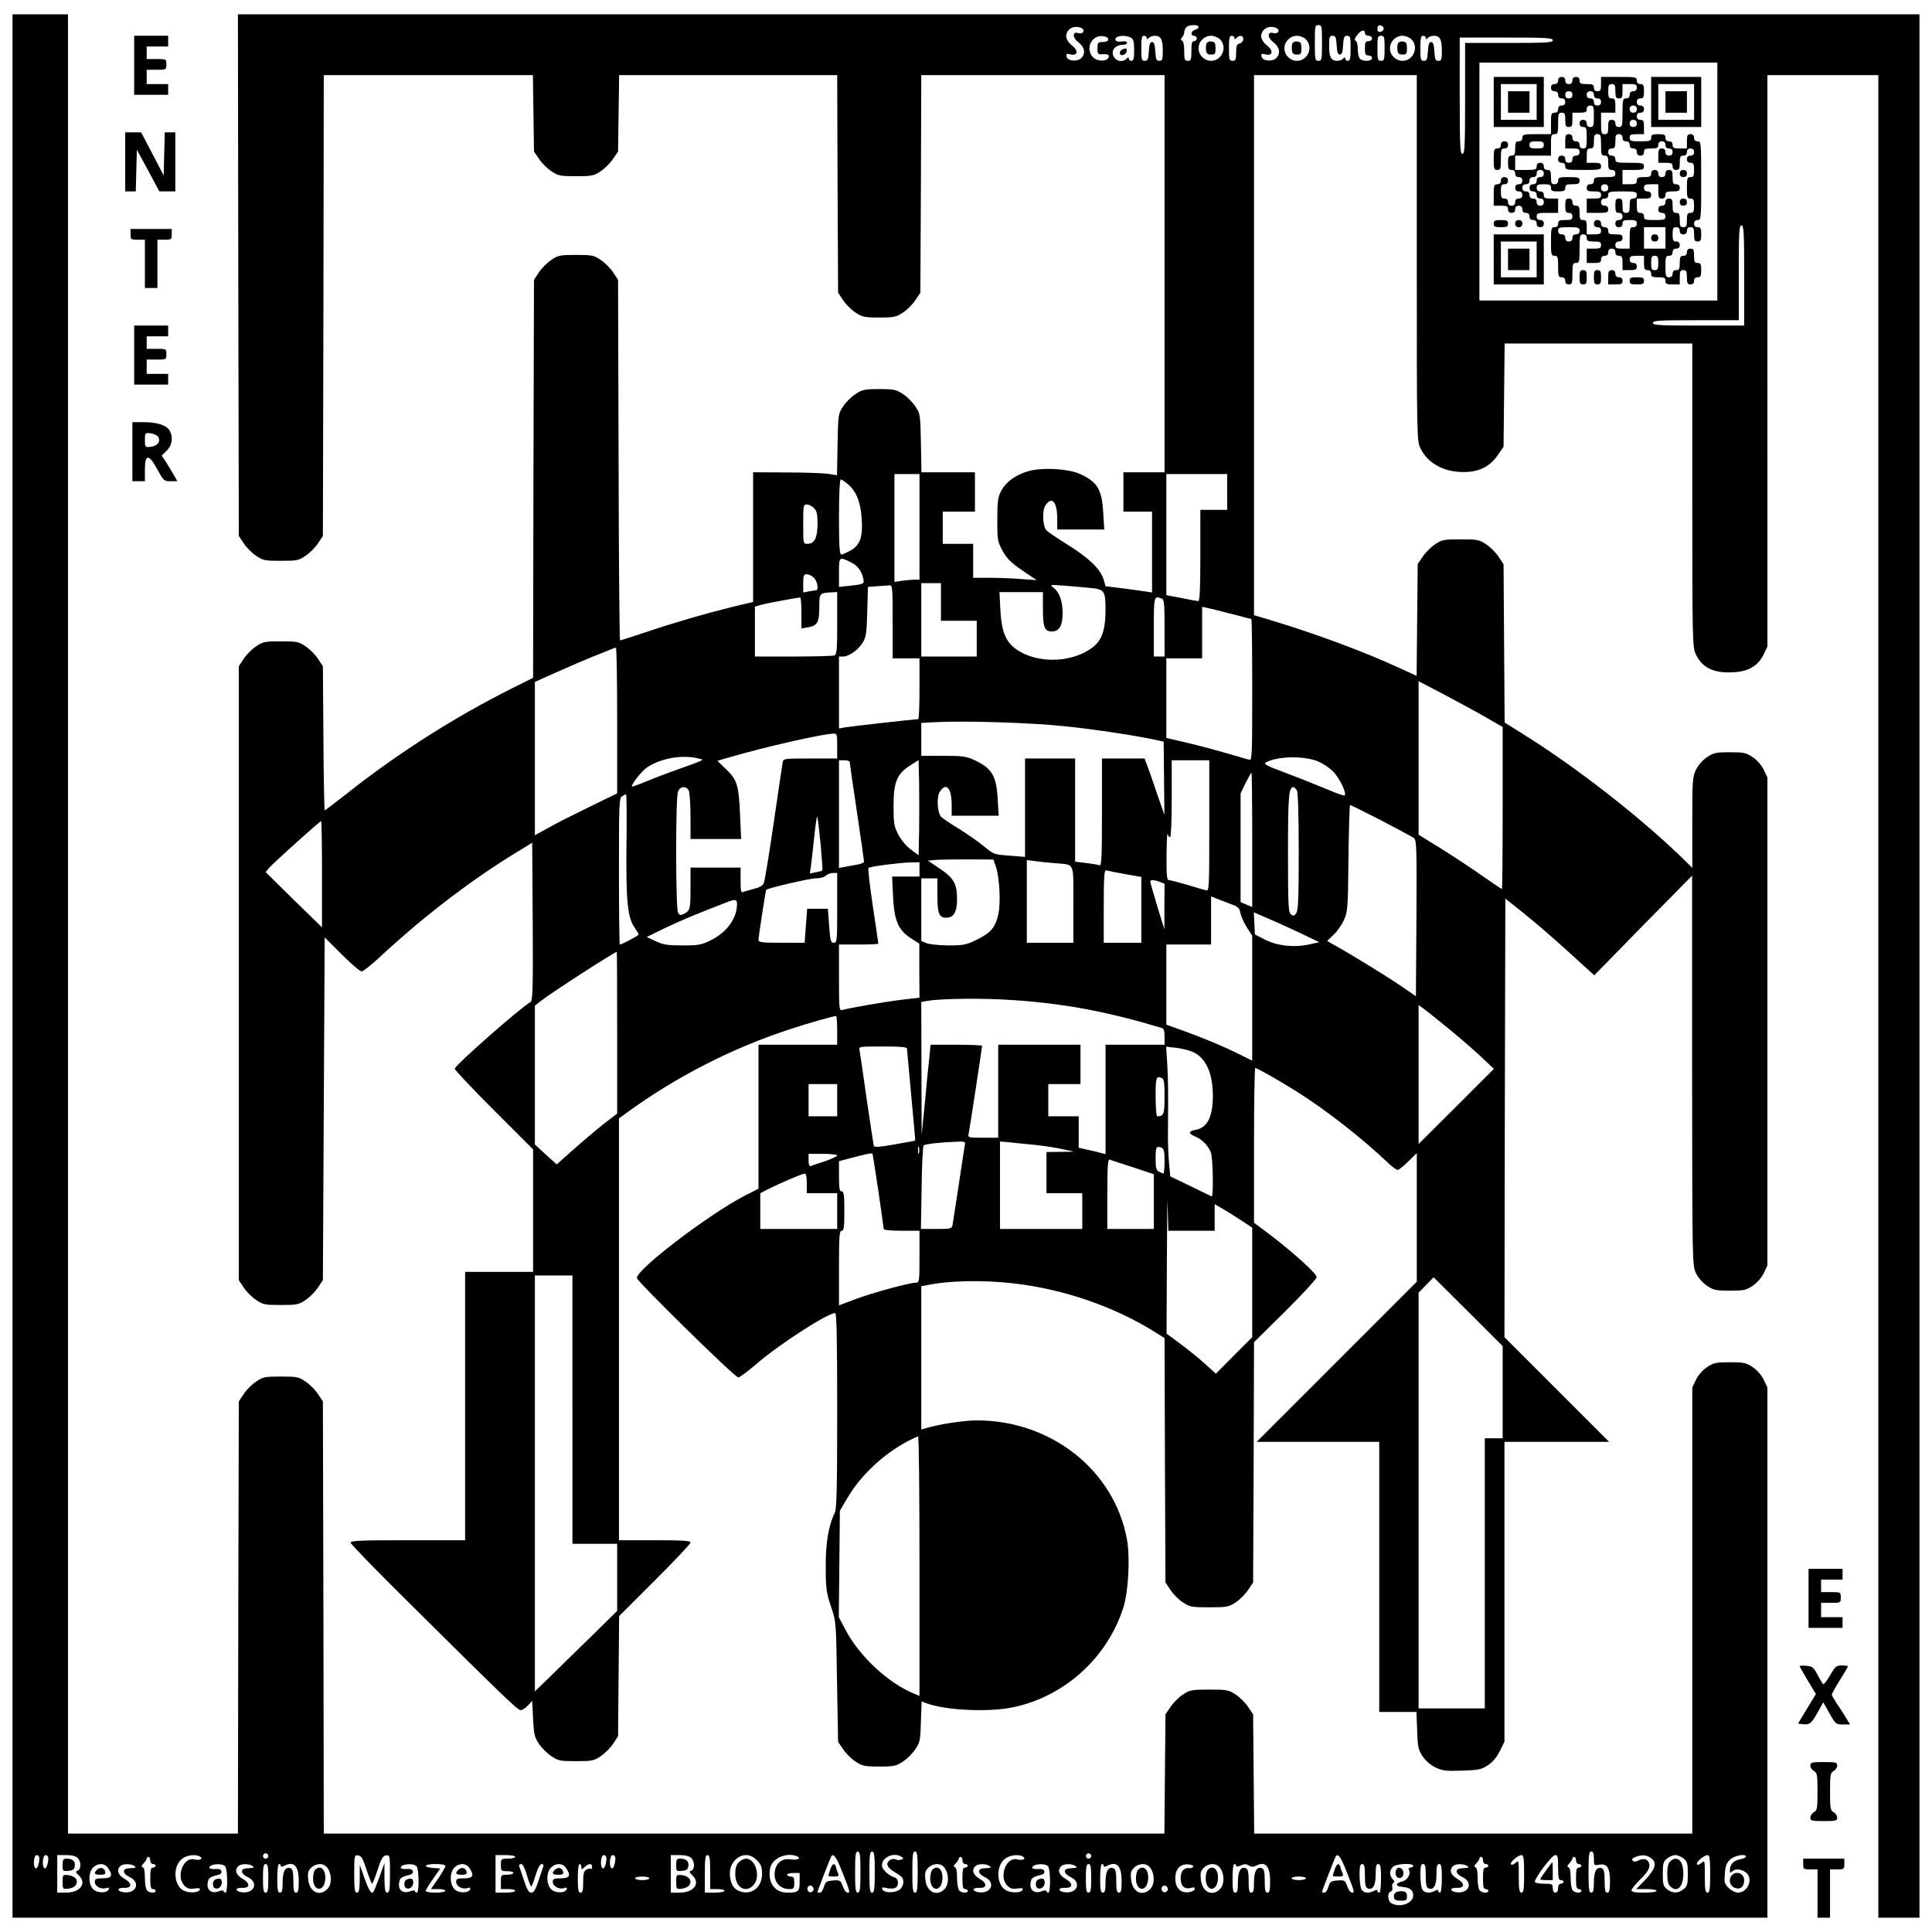
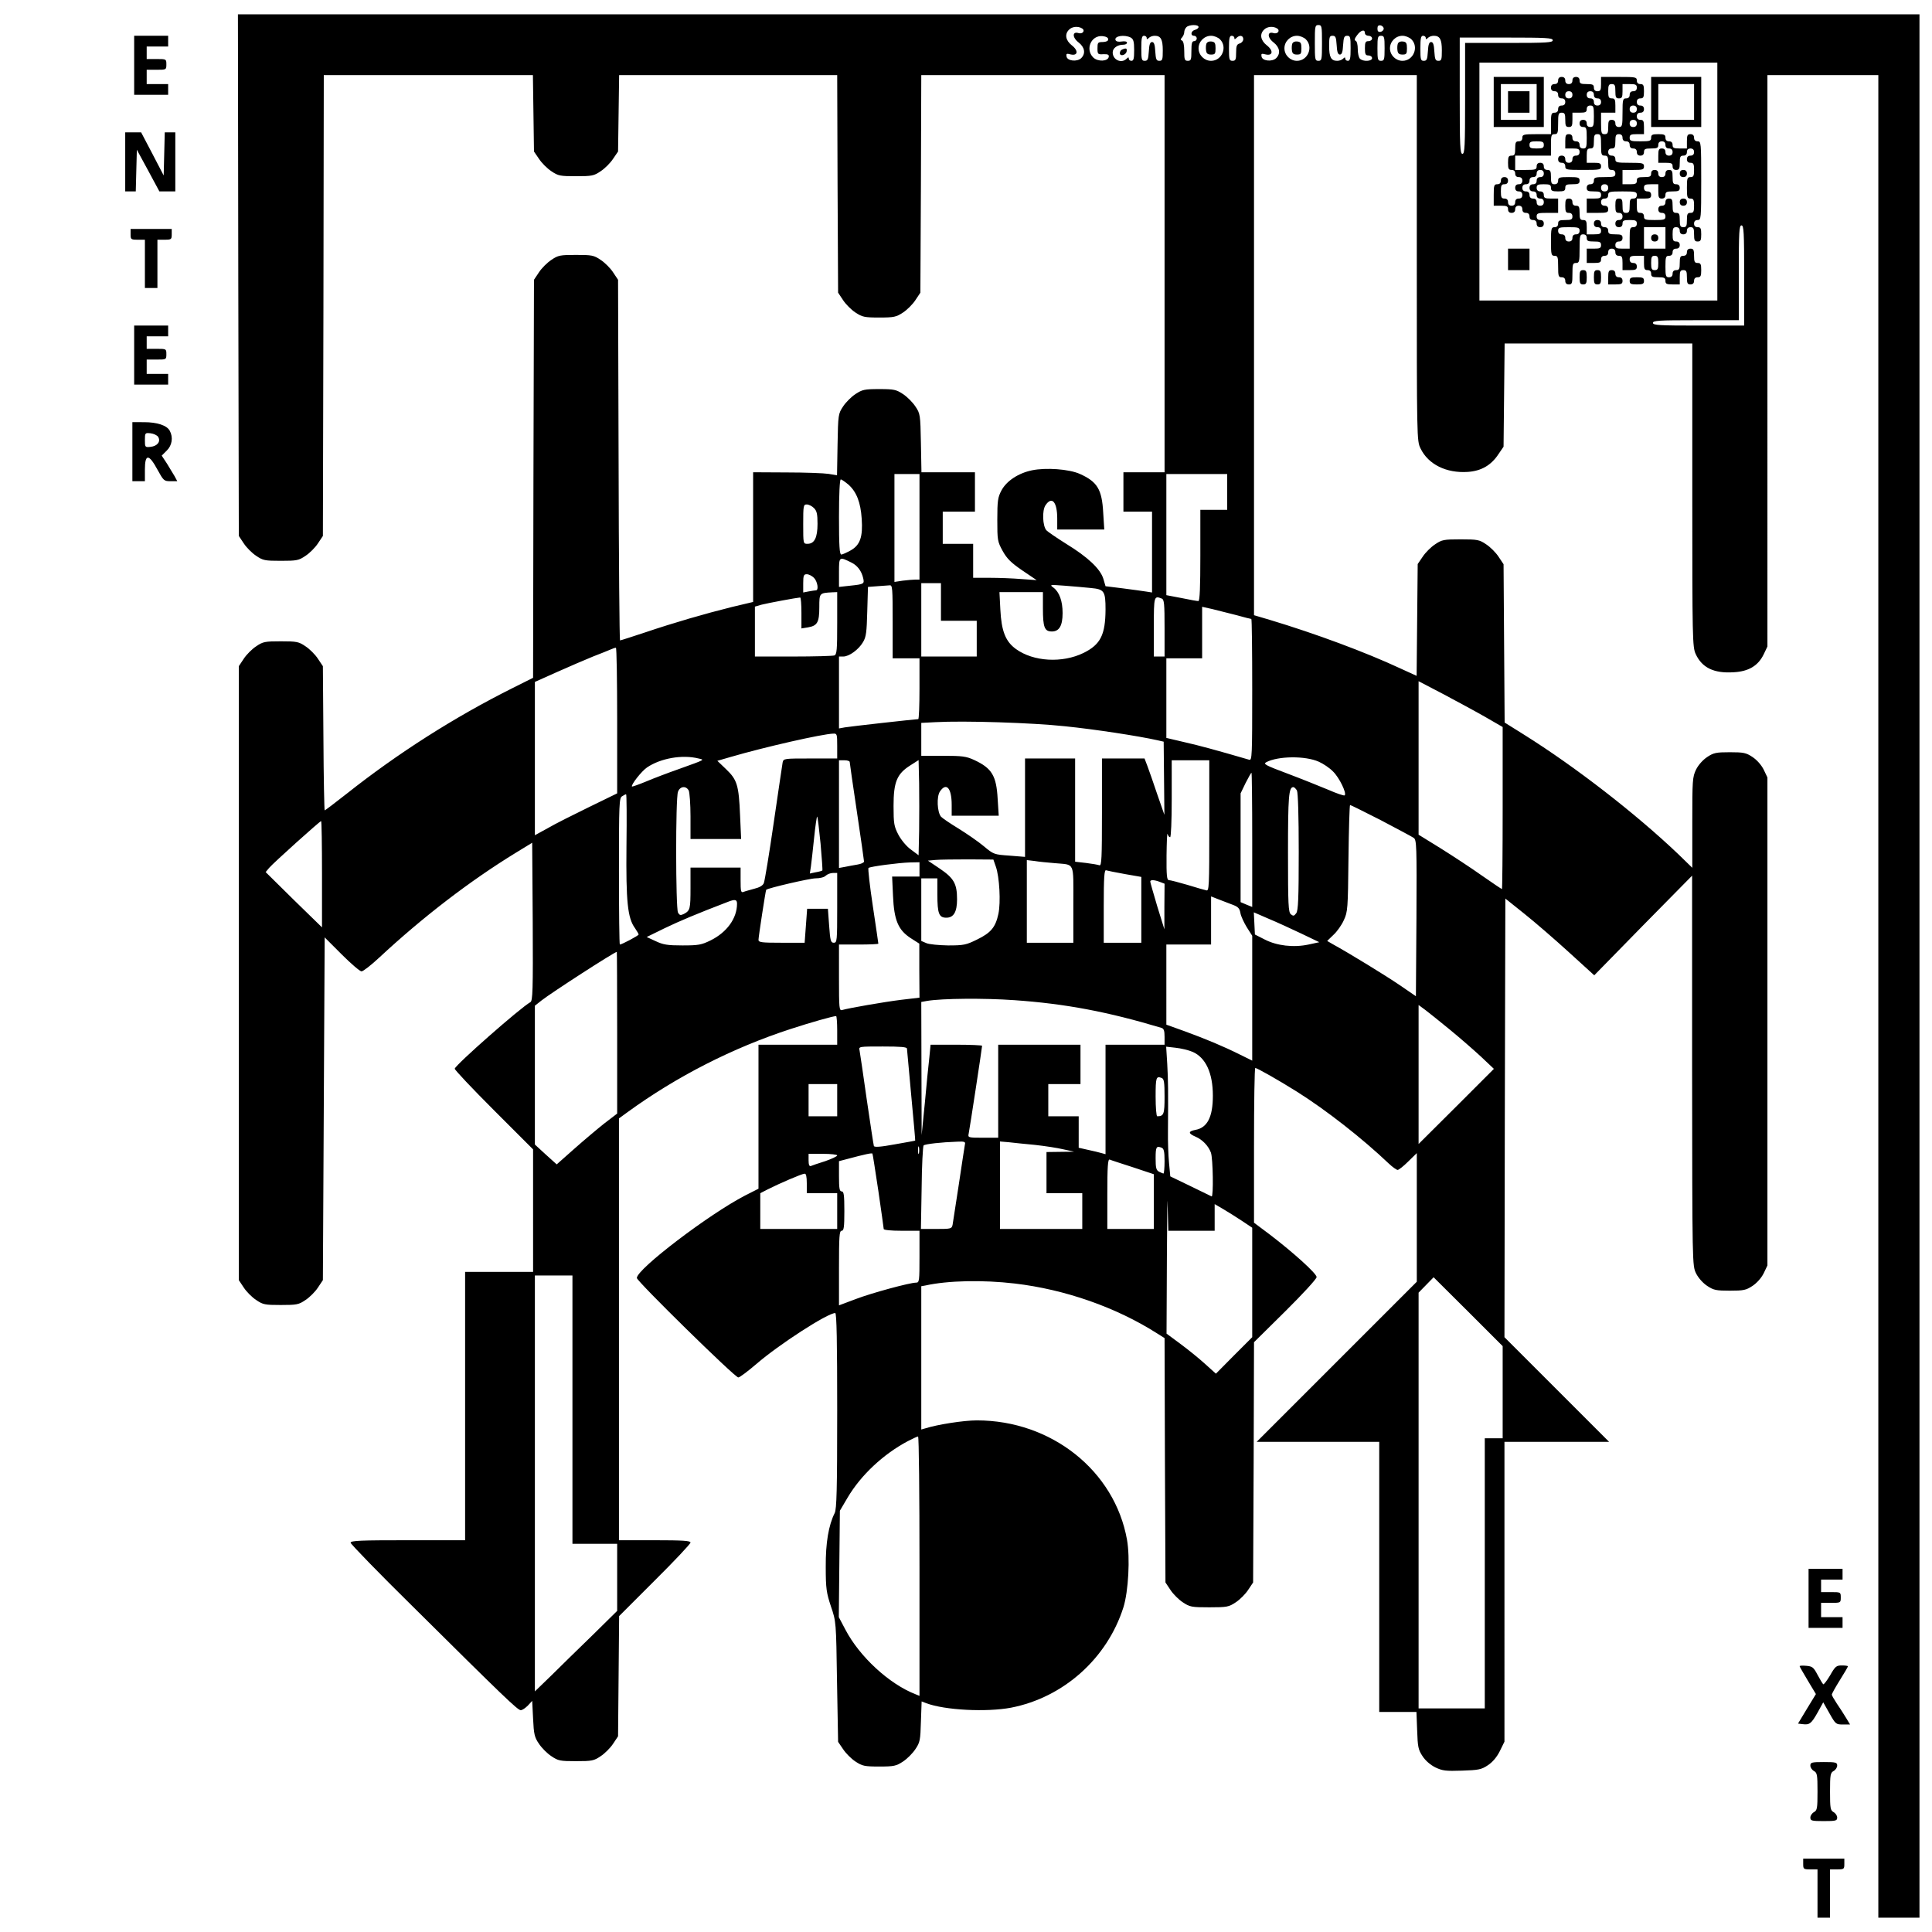
<svg xmlns="http://www.w3.org/2000/svg" version="1.0" width="1440" height="1440" viewBox="0 0 1080 1080">
-   <path d="M7 540v532h981V775.6l-2.1-4.4c-1.3-2.6-3.8-5.4-6.2-7-3.6-2.4-5-2.7-12.7-2.7-7.7 0-9.1.3-12.7 2.7-2.4 1.6-4.9 4.4-6.2 7l-2.1 4.4V1025H701.1l-.3-33.3-.3-33.4-2.8-4.1c-1.5-2.3-4.6-5.4-6.9-6.9-3.9-2.6-4.9-2.8-14.8-2.8s-10.9.2-14.8 2.8c-2.3 1.5-5.4 4.6-6.9 6.9l-2.8 4.1-.3 33.4-.3 33.3H181l-.2-120.8-.3-120.8-2.8-4.2c-1.5-2.3-4.6-5.4-6.9-6.9-3.8-2.6-4.9-2.8-13.8-2.8s-10 .2-13.8 2.8c-2.3 1.5-5.4 4.6-6.9 6.9l-2.8 4.2-.3 120.8-.2 120.8H38V8H7v532zm474 506.5c0 9.6-.3 11.5-1.5 11.5s-1.5-1.9-1.5-11.5.3-11.5 1.5-11.5 1.5 1.9 1.5 11.5zm8 0c0 9.6-.3 11.5-1.5 11.5s-1.5-1.9-1.5-11.5.3-11.5 1.5-11.5 1.5 1.9 1.5 11.5zm24 0c0 9.6-.3 11.5-1.5 11.5s-1.5-1.9-1.5-11.5.3-11.5 1.5-11.5 1.5 1.9 1.5 11.5zm378-7.5c0 3.8.1 3.9 2.8 3.4 4.5-.9 6.2 1.6 6.2 9.2 0 5-.3 6.4-1.5 6.4s-1.5-1.4-1.5-6.5c0-4.9-.4-6.7-1.5-7.1-2.9-1.2-4.5 1.6-4.5 7.7 0 4.6-.3 5.9-1.5 5.9s-1.5-1.9-1.5-11.5.3-11.5 1.5-11.5c1.1 0 1.5 1.1 1.5 4zm-741-1.5c0 .8-.7 1.5-1.5 1.5s-1.5-.7-1.5-1.5.7-1.5 1.5-1.5 1.5.7 1.5 1.5zm460 0c0 .8-.7 1.5-1.5 1.5s-1.5-.7-1.5-1.5.7-1.5 1.5-1.5 1.5.7 1.5 1.5zm-588 1.2c0 3.1-1.2 6.3-2.1 5.7-1.6-.9-1.1-7.4.6-7.4.8 0 1.5.8 1.5 1.7zm5 0c0 3.1-1.2 6.3-2.1 5.7-1.6-.9-1.1-7.4.6-7.4.8 0 1.5.8 1.5 1.7zm16.4-.1c2 2 2.1 6.3 0 7.1-1.3.5-1.2.8.5 2.5 4.9 4.5 1.1 9.8-7.1 9.8H32v-21h4.9c3.2 0 5.5.6 6.5 1.6zm68.5-.7c1.9 1.2-.3 2.3-3.3 1.5-6.2-1.5-10.4 9.8-5.5 14.7 1.6 1.6 2.9 2 5.6 1.6 2.4-.4 3.3-.2 3 .6-.5 1.7-5.4 2.1-8.7.7-5.8-2.4-6.7-13.3-1.5-17.7 2.7-2.3 7.8-3 10.4-1.4zm93 7.3c1.4 4.3 2.8 7.8 3.1 7.8.3 0 1.7-3.5 3.1-7.8 2-6.2 2.9-7.8 4.7-8 2.1-.3 2.2-.1 2.2 10.2 0 8.8-.3 10.6-1.5 10.6s-1.5-1.6-1.6-8.3v-8.2l-2.8 7.8c-1.6 4.3-3.1 8.1-3.5 8.4-1.1 1.2-2.5-1.1-5-8.2l-2.5-7v7.7c-.1 6.2-.4 7.8-1.6 7.8-1.2 0-1.5-1.8-1.5-10.6 0-10.3.1-10.5 2.2-10.2 1.8.2 2.7 1.8 4.7 8zm83.1-7.2c0 .5-1.8 1-4 1-3.9 0-4 .1-4 3.5 0 3.3.2 3.5 3.5 3.5 1.9 0 3.5.4 3.5 1 0 .5-1.6 1-3.5 1-3.4 0-3.5.1-3.5 4v4h4c2.2 0 4 .4 4 1 0 .5-2.5 1-5.5 1H277v-21h5.5c3 0 5.5.4 5.5 1zm51 .7c0 3.1-1.2 6.3-2.1 5.7-1.6-.9-1.1-7.4.6-7.4.8 0 1.5.8 1.5 1.7zm5 0c0 3.1-1.2 6.3-2.1 5.7-1.6-.9-1.1-7.4.6-7.4.8 0 1.5.8 1.5 1.7zm42.4-.1c2 2 2.1 6.3 0 7.1-1.3.5-1.2.8.5 2.5 4.9 4.5 1.1 9.8-7.1 9.8H375v-21h4.9c3.2 0 5.5.6 6.5 1.6zm10.6 7.9v9.5h4c2.2 0 4 .4 4 1 0 .5-2.5 1-5.5 1H394v-10.5c0-8.7.3-10.5 1.5-10.5s1.5 1.7 1.5 9.5zm26.1-6.6c2.4 2.4 2.9 3.8 2.9 7.6 0 7.9-6.5 12.5-13.3 9.4-3.1-1.4-4.7-4.8-4.7-10s4.3-9.9 9-9.9c2.2 0 4.1.9 6.1 2.9zm22.3-2.3c2.9 1.1.5 2.4-3.4 1.8-5.3-.9-9 2.7-9 8.5 0 4.7 3.5 8.1 8.1 8.1 2.6 0 2.9-.3 2.9-3.5 0-2.8-.4-3.5-2-3.5-1.1 0-2-.5-2-1 0-.6 1.6-1 3.5-1h3.5v4.9c0 5.5-.7 6.1-6.9 6.1-7.1 0-11.1-5.7-9.6-13.6 1-5.5 8.9-9.1 14.9-6.8zm25.3 8.5c4.6 11.6 4.6 11.9 3.1 11.9-.8 0-2-1.6-2.7-3.6-1.2-3.3-1.5-3.5-5.4-3.2-3.7.3-4.2.6-5.1 3.5-.5 1.8-1.5 3.3-2.2 3.3-.8 0-1.4-.2-1.4-.4 0-.6 7.1-18.9 7.7-19.9 1.2-1.9 2.9.5 6 8.4zm33.3-8.1c1.2.8 1.2 1-.2 1.5-1 .4-2.2.4-2.8 0-1.8-1.1-5 .5-5 2.6 0 1.1 1.4 2.7 3.3 3.9 1.7 1 3.8 2.4 4.5 3 2 1.8 1.4 5.8-1.2 7.5-2.9 1.9-8.7 1.6-9.4-.4-.4-1.1.2-1.2 2.3-.7 1.4.4 3.5.4 4.6.1 2.5-.8 2.5-5.2 0-6-3.4-1-7.1-4.6-7.1-6.7 0-4.7 6.7-7.6 11-4.8zm67.9-.1c1.9 1.2-.3 2.3-3.3 1.5-6.2-1.5-10.4 9.8-5.5 14.7 1.6 1.6 2.9 2 5.6 1.6 2.4-.4 3.3-.2 3 .6-.5 1.7-5.4 2.1-8.7.7-5.8-2.4-6.7-13.3-1.5-17.7 2.7-2.3 7.8-3 10.4-1.4zm180.8 8.2c4.6 11.6 4.6 11.9 3.1 11.9-.8 0-2-1.6-2.7-3.6-1.2-3.3-1.5-3.5-5.4-3.2-3.7.3-4.2.6-5.1 3.5-.5 1.8-1.5 3.3-2.2 3.3-.8 0-1.4-.2-1.4-.4 0-.6 7.1-18.9 7.7-19.9 1.2-1.9 2.9.5 6 8.4zm99.3 1.4c0 8.7-.3 10.5-1.5 10.5s-1.5-1.7-1.5-9.2c0-8.9 0-9.1-1.9-7.4-1.1 1-2.1 1.3-2.5.7-.7-1.1 4-5.1 6-5.1 1.1 0 1.4 2.3 1.4 10.5zm19-3.5c0 5.6.3 7 1.5 7 .8 0 1.5.4 1.5 1 0 .5-.7 1-1.5 1-.9 0-1.5.9-1.5 2.5s-.6 2.5-1.5 2.5-1.5-.9-1.5-2.5c0-2.3-.3-2.5-5-2.5-2.9 0-5-.5-5-1.1 0-2.2 9.5-14.8 11.3-14.9 1.5 0 1.7 1 1.7 7zm51.8-5.4c3.6 2.5 2.8 5.9-2.9 12l-5.2 5.4h5.7c3.1 0 5.6.4 5.6 1s-3 1-7 1c-5 0-7-.4-7-1.3 0-.7 2.3-3.5 5-6.2 3.6-3.5 5-5.7 5-7.6 0-3.3-2.8-4.6-6.1-2.9-1.5.8-2.4.9-3.2.1-.7-.7-.3-1.3 1.4-2 3.5-1.4 6.2-1.3 8.7.5zm18.3.3c2.1 1.7 2.4 2.8 2.4 8.6s-.3 6.9-2.4 8.6c-3 2.4-6.2 2.4-9.2 0-2.1-1.7-2.4-2.8-2.4-8.6s.3-6.9 2.4-8.6c1.3-1 3.3-1.9 4.6-1.9 1.3 0 3.3.9 4.6 1.9zm14.9 8.6c0 8.7-.3 10.5-1.5 10.5s-1.5-1.7-1.5-9.2c0-8.9 0-9.1-1.9-7.4-1.1 1-2.1 1.3-2.5.7-.7-1.1 4-5.1 6-5.1 1.1 0 1.4 2.3 1.4 10.5zm20-9.6c0 .5-1.6 1.2-3.5 1.5-3.5.7-5.5 2.9-5.5 6.2 0 1.4.3 1.5 1.2.6 1.7-1.7 4.9-1.5 7.6.4 4.6 3.2 1.4 11.4-4.3 11.4-1.4 0-3.7-1.2-5.2-2.6-2.3-2.3-2.5-3.1-2.1-8.1.4-4.6 1-6.1 3.2-8 2.6-2.2 8.6-3.2 8.6-1.4zM84 1040c0 1.1.7 2 1.5 2s1.5.4 1.5 1c0 .5-.7 1-1.5 1-1.2 0-1.5 1.3-1.5 6s.3 6 1.5 6c.8 0 1.5.4 1.5 1 0 1.4-3.3 1.3-4.8-.2-.7-.7-1.2-3.8-1.2-6.9 0-3.7-.4-5.9-1.2-6.1-.9-.3-.8-.9.5-2.2.9-1 1.7-2.2 1.7-2.7s.5-.9 1-.9c.6 0 1 .9 1 2zm454 0c0 1.1.7 2 1.5 2s1.5.4 1.5 1c0 .5-.7 1-1.5 1-1.2 0-1.5 1.3-1.5 6s.3 6 1.5 6c.8 0 1.5.4 1.5 1 0 1.4-3.3 1.3-4.8-.2-.7-.7-1.2-3.8-1.2-6.9 0-3.7-.4-5.9-1.2-6.1-.9-.3-.8-.9.5-2.2.9-1 1.7-2.2 1.7-2.7s.5-.9 1-.9c.6 0 1 .9 1 2zm291 0c0 1.1.7 2 1.5 2s1.5.4 1.5 1c0 .5-.7 1-1.5 1-1.2 0-1.5 1.3-1.5 6s.3 6 1.5 6c.8 0 1.5.4 1.5 1 0 1.4-3.3 1.3-4.8-.2-.7-.7-1.2-3.8-1.2-6.9 0-3.7-.4-5.9-1.2-6.1-.9-.3-.8-.9.5-2.2.9-1 1.7-2.2 1.7-2.7s.5-.9 1-.9c.6 0 1 .9 1 2zm52 0c0 1.1.7 2 1.5 2s1.5.4 1.5 1c0 .5-.7 1-1.5 1-1.2 0-1.5 1.3-1.5 6s.3 6 1.5 6c.8 0 1.5.4 1.5 1 0 1.4-3.3 1.3-4.8-.2-.7-.7-1.2-3.8-1.2-6.9 0-3.7-.4-5.9-1.2-6.1-.9-.3-.8-.9.5-2.2.9-1 1.7-2.2 1.7-2.7s.5-.9 1-.9c.6 0 1 .9 1 2zm-820.6 4.2c2.9 4.2 2.1 5.8-2.9 5.8-3.8 0-4.5.3-4.5 2 0 2.4 3.4 4.3 6.2 3.5 1.5-.5 1.9-.3 1.6.6-.8 2.3-6.4 2.3-8.7 0-2.8-2.8-2.8-9.4-.1-12.1 2.7-2.7 6.5-2.6 8.4.2zM75 1043c1.6 1 1.1 1.2-3 1.4-3.8.2-3.6 3 .5 4.9 6.2 2.9 3.8 9.3-3.2 8.5-4-.5-4.1-2.6-.1-2.5 4.7.3 4.9-2.5.3-5.1-3.6-2.2-4.5-4.8-2.3-7 1.4-1.4 5.7-1.5 7.8-.2zm50.8.2c1.5 1.5 1.6 14.8.2 14.8-.5 0-1-.4-1-.9s-1.3-.4-2.9.2c-4.6 1.7-7.4-1.7-5.5-6.7.3-.8 2.1-1.8 4-2.2 2.5-.5 3.4-1.1 3.2-2.3-.3-1.1-1.3-1.5-3.6-1.3-1.8.1-3.2-.2-3.2-.7 0-2.1 6.9-2.8 8.8-.9zm15.2-.2c1.6 1 1.1 1.2-3 1.4-3.8.2-3.6 3 .5 4.9 6.2 2.9 3.8 9.3-3.2 8.5-4-.5-4.1-2.6-.1-2.5 4.7.3 4.9-2.5.3-5.1-3.6-2.2-4.5-4.8-2.3-7 1.4-1.4 5.7-1.5 7.8-.2zm9 7c0 6.4-.3 8-1.5 8s-1.5-1.6-1.5-8 .3-8 1.5-8 1.5 1.6 1.5 8zm7-7c0 .7.6.7 1.9 0 5.4-2.8 8.1 0 8.1 8.6 0 5-.3 6.4-1.5 6.4s-1.5-1.4-1.5-6.5c0-4.9-.4-6.7-1.5-7.1-2.9-1.2-4.5 1.6-4.5 7.7 0 4.6-.3 5.9-1.5 5.9s-1.5-1.6-1.5-8c0-4.7.4-8 1-8s1 .5 1 1zm24.6-.2c3.7 2.4 4.5 10.1 1.4 13.2-4.4 4.4-9.9 1.7-10.7-5.2-.4-3.7-.2-4.9 1.6-6.7 2.1-2.1 5.6-2.7 7.7-1.3zm51.2.4c1.5 1.5 1.6 14.8.2 14.8-.5 0-1-.4-1-.9s-1.3-.4-2.9.2c-4.6 1.7-7.4-1.7-5.5-6.7.3-.8 2.1-1.8 4-2.2 2.5-.5 3.4-1.1 3.2-2.3-.3-1.1-1.3-1.5-3.6-1.3-1.8.1-3.2-.2-3.2-.7 0-2.1 6.9-2.8 8.8-.9zm16.2-.1c0 .5-1.8 3.7-4 7l-4.1 5.9h4.1c2.2 0 4 .4 4 1 0 .5-2.5 1-5.5 1s-5.5-.4-5.5-1c0-.5 1.8-3.5 4.1-6.7l4-5.8-4-.3c-6.1-.5-5-2.2 1.4-2.2 3.2 0 5.5.4 5.5 1.1zm13.4 1.1c2.9 4.2 2.1 5.8-2.9 5.8-3.8 0-4.5.3-4.5 2 0 2.4 3.4 4.3 6.2 3.5 1.5-.5 1.9-.3 1.6.6-.8 2.3-6.4 2.3-8.7 0-2.8-2.8-2.8-9.4-.1-12.1 2.7-2.7 6.5-2.6 8.4.2zm32.2 4.2c1 3.6 2.1 6.3 2.4 6.1.4-.2 1.5-3.1 2.5-6.5 1.1-3.7 2.4-6 3.3-6 .8 0 1.2.6 1 1.2-.3.7-1.5 4.3-2.7 8-1.7 5.1-2.7 6.8-4.1 6.8-1.4 0-2.4-1.7-4.1-6.8-1.2-3.7-2.4-7.3-2.7-8-.2-.6.3-1.2 1.1-1.2.9 0 2.1 2.2 3.3 6.4zm21.8-4.2c2.9 4.2 2.1 5.8-2.9 5.8-3.8 0-4.5.3-4.5 2 0 2.4 3.4 4.3 6.2 3.5 1.5-.5 1.9-.3 1.6.6-.8 2.3-6.4 2.3-8.7 0-2.8-2.8-2.8-9.4-.1-12.1 2.7-2.7 6.5-2.6 8.4.2zm8.6-.5c0 1.5.1 1.5 1.8 0 2.4-2.2 4.2-2.2 4.2 0 0 .9-.3 1.3-.6 1-.4-.3-1.5-.2-2.5.4-1.5.8-1.9 2.1-1.9 6.9 0 4.7-.3 6-1.5 6s-1.5-1.6-1.5-8c0-4.7.4-8 1-8s1 .7 1 1.7zm201.6-.9c3.7 2.4 4.5 10.1 1.4 13.2-4.4 4.4-9.9 1.7-10.7-5.2-.4-3.7-.2-4.9 1.6-6.7 2.1-2.1 5.6-2.7 7.7-1.3zm26.4.2c1.6 1 1.1 1.2-3 1.4-3.8.2-3.6 3 .5 4.9 6.2 2.9 3.8 9.3-3.2 8.5-4-.5-4.1-2.6-.1-2.5 4.7.3 4.9-2.5.3-5.1-3.6-2.2-4.5-4.8-2.3-7 1.4-1.4 5.7-1.5 7.8-.2zm32.8.2c1.5 1.5 1.6 14.8.2 14.8-.5 0-1-.4-1-.9s-1.3-.4-2.9.2c-4.6 1.7-7.4-1.7-5.5-6.7.3-.8 2.1-1.8 4-2.2 2.5-.5 3.4-1.1 3.2-2.3-.3-1.1-1.3-1.5-3.6-1.3-1.8.1-3.2-.2-3.2-.7 0-2.1 6.9-2.8 8.8-.9zm15.2-.2c1.6 1 1.1 1.2-3 1.4-3.8.2-3.6 3 .5 4.9 6.2 2.9 3.8 9.3-3.2 8.5-4-.5-4.1-2.6-.1-2.5 4.7.3 4.9-2.5.3-5.1-3.6-2.2-4.5-4.8-2.3-7 1.4-1.4 5.7-1.5 7.8-.2zm9 7c0 6.4-.3 8-1.5 8s-1.5-1.6-1.5-8 .3-8 1.5-8 1.5 1.6 1.5 8zm7-7c0 .7.6.7 1.9 0 5.4-2.8 8.1 0 8.1 8.6 0 5-.3 6.4-1.5 6.4s-1.5-1.4-1.5-6.5c0-4.9-.4-6.7-1.5-7.1-2.9-1.2-4.5 1.6-4.5 7.7 0 4.6-.3 5.9-1.5 5.9s-1.5-1.6-1.5-8c0-4.7.4-8 1-8s1 .5 1 1zm24.6-.2c3.7 2.4 4.5 10.1 1.4 13.2-4.4 4.4-9.9 1.7-10.7-5.2-.4-3.7-.2-4.9 1.6-6.7 2.1-2.1 5.6-2.7 7.7-1.3zm25.4.7c-.3.5-1.2.9-2 .8-3.2-.4-5 1.7-5 5.7 0 4.4 2.1 6.3 6 5.3 1.7-.4 2.1-.2 1.8.8-.2.8-1.9 1.5-3.6 1.7-4.4.4-7.2-2.6-7.2-7.8 0-5.2 2.8-8.2 7.3-7.8 1.8.2 3 .7 2.7 1.3zm13.6-.7c3.7 2.4 4.5 10.1 1.4 13.2-4.4 4.4-9.9 1.7-10.7-5.2-.4-3.7-.2-4.9 1.6-6.7 2.1-2.1 5.6-2.7 7.7-1.3zm10.4.2c0 .6 1 .5 2.6-.2 2-.9 3-.9 4.5 0 1.4.9 2.5.9 3.9.2 5.3-2.8 8 0 8 8.6 0 5-.3 6.4-1.5 6.4s-1.5-1.4-1.5-6.5c0-4.9-.4-6.7-1.5-7.1-2.9-1.2-4.5 1.6-4.5 7.7 0 4.6-.3 5.9-1.5 5.9s-1.5-1.4-1.5-6.5c0-4.9-.4-6.7-1.5-7.1-2.9-1.2-4.5 1.6-4.5 7.7 0 4.6-.3 5.9-1.5 5.9s-1.5-1.6-1.5-8c0-4.7.4-8 1-8s1 .4 1 1zm72 5.5c0 4.9.4 6.7 1.5 7.1 2.9 1.2 4.5-1.6 4.5-7.7 0-4.6.3-5.9 1.5-5.9s1.5 1.6 1.5 8c0 4.7-.4 8-1 8-.5 0-1-.5-1-1 0-.7-.6-.7-1.9 0-3 1.6-5.9 1.2-7.1-.9-.5-1.1-1-4.7-1-8 0-4.8.3-6.1 1.5-6.1s1.5 1.4 1.5 6.5zm27-5.5c0 .5-.7 1-1.6 1-.8 0-1.2.5-.9 1.1 1.4 2.2-.5 5.8-3.5 6.6-4.2 1.1-4.2 2.7 0 3.1 4.3.4 6 1.8 6 4.8 0 4.3-7.2 7-12.1 4.4-2.2-1.2-2.6-5.8-.5-6.6.8-.3 1.2-1.3.9-2.4-.3-1 0-2.1.6-2.5.8-.4.6-1.1-.4-2.1-1.9-2-1.9-4.8.1-6.8 1.7-1.8 11.4-2.3 11.4-.6zm7 5.5c0 4.9.4 6.7 1.5 7.1 2.9 1.2 4.5-1.6 4.5-7.7 0-4.6.3-5.9 1.5-5.9s1.5 1.6 1.5 8c0 4.7-.4 8-1 8-.5 0-1-.5-1-1 0-.7-.6-.7-1.9 0-3 1.6-5.9 1.2-7.1-.9-.5-1.1-1-4.7-1-8 0-4.8.3-6.1 1.5-6.1s1.5 1.4 1.5 6.5zm23-5.5c1.6 1 1.1 1.2-3 1.4-3.8.2-3.6 3 .5 4.9 6.2 2.9 3.8 9.3-3.2 8.5-4-.5-4.1-2.6-.1-2.5 4.7.3 4.9-2.5.3-5.1-3.6-2.2-4.5-4.8-2.3-7 1.4-1.4 5.7-1.5 7.8-.2zm-457 7c0 .5-1.8 1-4 1s-4-.5-4-1c0-.6 1.8-1 4-1s4 .4 4 1zm367 0c0 .5-1.8 1-4 1s-4-.5-4-1c0-.6 1.8-1 4-1s4 .4 4 1zm-275.4 5.1c1 1.7-1.3 3.6-2.7 2.2-1.2-1.2-.4-3.3 1.1-3.3.5 0 1.2.5 1.6 1.1zm198 0c1 1.7-1.3 3.6-2.7 2.2-1.2-1.2-.4-3.3 1.1-3.3.5 0 1.2.5 1.6 1.1z" />
-   <path d="M35 1042.6c0 3.4.1 3.5 3.3 3.2 2.5-.2 3.3-.8 3.5-2.7.4-2.6-1.2-4.1-4.5-4.1-2 0-2.3.5-2.3 3.6zM35 1052c0 4 .1 4.1 3.1 3.8 3.9-.4 5.9-3 4.3-5.6-.6-.9-2.5-1.8-4.3-2-3-.3-3.1-.2-3.1 3.8zM378 1042.6c0 3.4.1 3.5 3.3 3.2 2.5-.2 3.3-.8 3.5-2.7.4-2.6-1.2-4.1-4.5-4.1-2 0-2.3.5-2.3 3.6zM378 1052c0 4 .1 4.1 3.1 3.8 1.8-.2 3.7-1.1 4.3-2.1 1.6-2.5-.4-5.1-4.3-5.5-3-.3-3.1-.2-3.1 3.8zM413 1041c-1.4 1.4-2 3.3-2 6.5 0 7.4 5.5 11 10 6.5 4.4-4.4 1.6-15-4-15-1.1 0-2.9.9-4 2zM464.1 1045.1c-.6 1.8-1.1 3.4-1.1 3.5 0 .2 1.4.4 3.1.4 2.6 0 3-.3 2.4-1.8-.4-.9-1-2.5-1.2-3.5-.8-2.6-2-2.1-3.2 1.4zM746.1 1045.1c-.6 1.8-1.1 3.4-1.1 3.5 0 .2 1.4.4 3.1.4 2.6 0 3-.3 2.4-1.8-.4-.9-1-2.5-1.2-3.5-.8-2.6-2-2.1-3.2 1.4zM864.3 1045.5c-1.8 2.4-3.3 4.7-3.3 5 0 .3 1.6.5 3.5.5h3.5v-5c0-2.8-.1-5-.2-5-.2.1-1.8 2.1-3.5 4.5zM933.6 1040.6c-1.1 1-1.6 3.4-1.6 6.9 0 3.5.5 5.9 1.6 6.9 3.8 3.9 7.4.5 7.4-6.9 0-5.4-1.6-8.5-4.5-8.5-.7 0-2.1.7-2.9 1.6zM968.2 1048.2c-2.1 2.1-1.4 5.7 1.3 7 3.2 1.4 5.5-.3 5.5-4.2 0-3.7-4.2-5.4-6.8-2.8zM54.2 1045.2c-2 2-1.4 2.8 1.9 2.8 2.4 0 3-.4 2.7-1.7-.4-2.2-2.9-2.8-4.6-1.1zM120.3 1050.7c-1.5.5-1.7 3.9-.4 4.7 1.8 1.1 4.1-.6 4.1-3 0-2.3-1.1-2.8-3.7-1.7zM176.2 1045.2c-.7.7-1.2 2.9-1.2 4.9 0 7.3 6.2 7.8 6.8.5.5-5.4-2.6-8.4-5.6-5.4zM227.3 1050.7c-1.5.5-1.7 3.9-.4 4.7 1.8 1.1 4.1-.6 4.1-3 0-2.3-1.1-2.8-3.7-1.7zM256.2 1045.2c-2 2-1.4 2.8 1.9 2.8 2.4 0 3-.4 2.7-1.7-.4-2.2-2.9-2.8-4.6-1.1zM310.2 1045.2c-2 2-1.4 2.8 1.9 2.8 2.4 0 3-.4 2.7-1.7-.4-2.2-2.9-2.8-4.6-1.1zM521.2 1045.2c-.7.7-1.2 2.9-1.2 4.9 0 7.3 6.2 7.8 6.8.5.5-5.4-2.6-8.4-5.6-5.4zM580.3 1050.7c-1.5.5-1.7 3.9-.4 4.7 1.8 1.1 4.1-.6 4.1-3 0-2.3-1.1-2.8-3.7-1.7zM636.2 1045.2c-.7.7-1.2 2.9-1.2 4.9 0 7.3 6.2 7.8 6.8.5.5-5.4-2.6-8.4-5.6-5.4zM675.2 1045.2c-.7.7-1.2 2.9-1.2 4.9 0 7.3 6.2 7.8 6.8.5.5-5.4-2.6-8.4-5.6-5.4zM780.4 1045.4c-.9 2.4.4 4.8 2.3 4.4 1.2-.2 1.8-1.2 1.8-2.8 0-2.9-3.2-4.1-4.1-1.6zM780.2 1057.9c-.8.4-1.2 1.7-1 2.7.2 1.4 1.2 1.9 3.8 1.9 3.1 0 3.5-.3 3.5-2.5 0-1.9-.6-2.6-2.5-2.8-1.4-.1-3.1.2-3.8.7z" />
  <path d="M133.2 153.8l.3 145.8 2.8 4.2c1.5 2.3 4.6 5.4 6.9 6.9 3.8 2.6 4.9 2.8 13.8 2.8s10-.2 13.8-2.8c2.3-1.5 5.4-4.6 6.9-6.9l2.8-4.2.3-128.8L181 42h116.9l.3 21.3.3 21.4 2.8 4.1c1.5 2.3 4.6 5.4 6.9 6.9 3.8 2.6 4.9 2.8 13.8 2.8s10-.2 13.8-2.8c2.3-1.5 5.4-4.6 6.9-6.9l2.8-4.1.3-21.4.3-21.3H468l.2 60.8.3 60.8 2.8 4.2c1.5 2.3 4.6 5.4 6.9 6.9 3.8 2.5 5 2.8 13.3 2.8s9.5-.3 13.3-2.8c2.3-1.5 5.4-4.6 6.9-6.9l2.8-4.2.3-60.8.2-60.8h136v222h-23v22h16v45.2l-3.2-.5c-1.8-.3-7.7-1.1-13.1-1.8l-9.7-1.2-1.2-4.1c-1.7-5.6-8.7-12.2-20.8-19.6-5.4-3.4-10.4-6.8-11.1-7.6-2.1-2.5-2.4-11-.5-13.9 3.6-5.4 6.6-2 6.6 7.4v6.1H617.3l-.6-9.4c-.7-13.1-3.3-17.3-13.1-21.7-6.1-2.7-18.9-3.6-26.7-2-7.7 1.6-14.3 6-17.1 11.3-2 3.8-2.3 5.7-2.3 16.3 0 11.5.1 12.2 3 17.5 2.4 4.3 4.6 6.5 11 10.9l8 5.4-8.5-.6c-4.7-.4-12.7-.7-17.7-.7H544v-19h-17v-18h18v-22h-29.9l-.3-16.3c-.3-15.9-.4-16.5-3.1-20.5-1.5-2.3-4.6-5.4-6.9-6.9-3.8-2.5-5-2.8-13.3-2.8s-9.5.3-13.3 2.8c-2.3 1.5-5.4 4.6-6.9 6.9-2.7 4.1-2.8 4.5-3.1 21.3l-.3 17.2-4.7-.8c-2.6-.4-13.1-.8-23.4-.8L421 264v72.5l-11.8 2.8c-15.3 3.8-32.5 8.8-48.8 14.3-7.3 2.4-13.4 4.4-13.8 4.4-.3 0-.7-45.4-.8-100.8l-.3-100.8-2.8-4.2c-1.5-2.3-4.6-5.4-6.9-6.9-3.8-2.6-4.9-2.8-13.8-2.8s-10 .2-13.8 2.8c-2.3 1.5-5.4 4.6-6.9 6.9l-2.8 4.2-.3 111.2-.2 111.3-11.2 5.6c-33 16.5-64.6 36.7-93 59.2-6.5 5.1-12 9.3-12.3 9.3-.2 0-.6-18.1-.7-40.3l-.3-40.3-2.8-4.2c-1.5-2.3-4.6-5.4-6.9-6.9-3.8-2.6-4.9-2.8-13.8-2.8s-10 .2-13.8 2.8c-2.3 1.5-5.4 4.6-6.9 6.9l-2.8 4.2v343.2l2.8 4.2c1.5 2.3 4.6 5.4 6.9 6.9 3.8 2.6 4.9 2.8 13.8 2.8s10-.2 13.8-2.8c2.3-1.5 5.4-4.6 6.9-6.9l2.8-4.2.5-95.8.5-95.8 9.5 9.5c5.2 5.2 10.2 9.5 11.1 9.5.9 0 5.4-3.5 10-7.8 24.3-22.6 50.6-42.8 76.4-58.6l9-5.5.3 44.1c.2 38.4 0 44.3-1.3 45-5.7 3.2-41.7 34.9-42.3 37.2-.1.6 9.7 11 21.8 23.1l22 22V711h-38v150h-32c-26.4 0-32 .2-32 1.4 0 .7 15.6 16.8 34.8 35.7 50.9 50.5 58.6 57.9 60.3 57.9.9 0 2.6-1.2 4-2.6l2.4-2.6.5 9.9c.4 8.7.8 10.5 3.3 14.1 1.5 2.3 4.6 5.4 6.9 6.9 3.8 2.6 4.9 2.8 13.8 2.8s10-.2 13.8-2.8c2.3-1.5 5.4-4.6 6.9-6.9l2.8-4.2.3-33.6.3-33.6 19.9-19.9c11-10.9 20-20.5 20-21.2 0-1-4.2-1.3-20-1.3h-20V625.2l4.8-3.5c27.5-20 58.9-36 91.2-46.5 11-3.6 23.7-7.2 25.4-7.2.3 0 .6 3.6.6 8v8h-44v80.5l-7.5 3.8c-20.1 10.4-60.5 41.1-60.5 46.1 0 1.8 54.8 55.6 56.7 55.6.8 0 5.3-3.4 10.1-7.5 12.6-10.9 39.8-28.5 44.1-28.5.8 0 1.1 16.2 1.1 54.5 0 44.3-.3 55.1-1.4 57.3-3.4 6.8-5.1 16.6-5 30.2 0 12.1.4 14.4 2.9 22 2.9 8.5 2.9 8.5 3.4 42.1l.6 33.6 2.8 4.1c1.5 2.3 4.6 5.4 6.9 6.9 3.8 2.5 5 2.8 13.3 2.8s9.5-.3 13.3-2.8c2.3-1.5 5.4-4.6 6.9-6.9 2.6-3.8 2.8-5.1 3.1-15.4l.4-11.3 2.6 1c10.3 3.9 33.6 5.1 47.4 2.5 29.3-5.7 53.7-27.5 62.8-56.1 2.8-9 3.8-27.6 2-37.8-6.9-38.6-42.3-66.7-83.9-66.7-7.4 0-22.1 2.3-29 4.5l-2.1.6V719l2.3-.4c12.6-2.8 32.1-3.2 50-1.1 28.1 3.3 56.6 13.3 79.4 27.8l4.3 2.7.2 68.3.3 68.3 2.8 4.2c1.5 2.3 4.6 5.4 6.9 6.9 3.9 2.6 4.9 2.8 14.8 2.8s10.9-.2 14.8-2.8c2.3-1.5 5.4-4.6 6.9-6.9l2.8-4.2.3-67.1.2-67.2 17.5-17.3c9.7-9.6 17.5-18.1 17.5-19.1 0-2-13.1-13.8-26.2-23.8l-8.8-6.6v-43.2c0-23.8.3-43.3.7-43.3 1 0 13 6.8 23.2 13.2 16.4 10.3 36.7 26.2 51.4 40.2 2.1 2 4.4 3.6 5 3.6.6 0 3.3-2.1 5.9-4.7l4.8-4.7v71.9l-44.7 44.7-44.8 44.8H771v151h20.8l.4 10.3c.3 9.2.6 10.8 3 14.4 1.6 2.5 4.4 4.9 7.2 6.3 4 1.9 5.9 2.1 14.9 1.8 9.2-.3 10.8-.6 14.4-3 2.6-1.7 5-4.5 6.7-7.9l2.6-5.3V806h58.5l-29.3-29.3-29.2-29.2.2-122.6.3-122.6 10.5 8.4c5.8 4.6 17 14.3 24.8 21.4l14.4 13.1 27.3-27.9 27.4-27.8v108.9c.1 108.9.1 109 2.2 113.4 1.3 2.6 3.8 5.4 6.2 7 3.6 2.4 5 2.7 12.7 2.7 7.7 0 9.1-.3 12.7-2.7 2.4-1.6 4.9-4.4 6.2-7l2.1-4.4V434.6l-2.1-4.4c-1.3-2.6-3.8-5.4-6.2-7-3.6-2.4-5-2.7-12.7-2.7-7.7 0-9.1.3-12.7 2.7-2.4 1.6-4.9 4.4-6.2 7-2 4.2-2.1 6-2.1 29.6v25.3l-7.7-7.5c-23.7-22.6-57.7-49-86.5-67l-10.7-6.7-.3-44.3-.3-44.2-2.8-4.2c-1.5-2.3-4.6-5.4-6.9-6.9-3.8-2.6-4.9-2.8-14.3-2.8s-10.5.2-14.3 2.8c-2.3 1.5-5.4 4.6-6.9 6.9l-2.8 4.1-.3 31.3-.3 31.2-9.2-4.2c-19.3-9-47.3-19.4-72.9-27.1l-8.8-2.6V42h91v102.2c0 101.6 0 102.2 2.1 106.5 4.3 8.9 14.4 13.9 26.4 13.1 7.5-.5 13.1-3.7 17.2-10l2.8-4.1.3-28.9.3-28.8H946v84.7c0 80.4.1 85 1.9 88.9 3.5 7.6 10.1 10.9 21.1 10.2 8.4-.4 13.8-3.6 16.9-10l2.1-4.4V42h62v1030h23V8H133l.2 145.8zM670 15.1c0 .6-.9 1.3-2 1.6-2.3.6-2.7 3.3-.5 3.3.8 0 1.5.7 1.5 1.5s-.7 1.5-1.5 1.5c-1.2 0-1.5 1.3-1.5 5.5 0 4.8-.2 5.5-2 5.5s-2-.7-2-5.4c0-3.4-.5-5.6-1.2-5.9-1-.4-1-.7 0-1.8.6-.7 1.2-2 1.2-2.9 0-.9.5-2.1 1.2-2.8 1.5-1.5 6.8-1.6 6.8-.1zm69 8.9c0 9.3-.1 10-2 10s-2-.7-2-10 .1-10 2-10 2 .7 2 10zm34.5-8c0 .8-.8 1.6-1.7 1.8-1.3.2-1.8-.3-1.8-1.8s.5-2 1.8-1.8c.9.2 1.7 1 1.7 1.8zm-168.6-.1c1.9 1.2.3 3.3-2 2.6-3.5-1.1-3.6 2.4 0 5.2 3.5 2.7 4.1 6.2 1.5 8.8-2.3 2.2-7.8 1.6-8.2-.9-.3-1.6 0-1.8 2.2-1.2 4.2 1 4.6-2.1.7-5.1-3.4-2.7-4.1-6.2-1.5-8.7 1.7-1.8 5.1-2.1 7.3-.7zm109 0c1.9 1.2.3 3.3-2 2.6-3.5-1.1-3.6 2.4 0 5.2 3.5 2.7 4.1 6.2 1.5 8.8-2.3 2.2-7.8 1.6-8.2-.9-.3-1.6 0-1.8 2.2-1.2 4.2 1 4.6-2.1.7-5.1-3.4-2.7-4.1-6.2-1.5-8.7 1.7-1.8 5.1-2.1 7.3-.7zm49.1 2.6c0 .8.9 1.5 2 1.5s2 .7 2 1.5-.9 1.5-2 1.5c-1.7 0-2 .7-2 4s.3 4 2 4c1.1 0 2 .7 2 1.5 0 1.8-5 2.1-6.8.3-.7-.7-1.2-3.1-1.2-5.4 0-2.4-.5-4.4-1.2-4.6-.8-.3-.6-1.3.8-3.1 2.1-2.9 4.4-3.5 4.4-1.2zM619.5 22c0 .9-1 1.4-3 1.5-2.8 0-3 .3-3 3.5 0 3.3.2 3.5 3.3 3.3 2.6-.1 3.2.3 3 1.5-.5 2.6-6.2 2.8-8.7.3-4.6-4.6-1.1-12.5 5.2-11.9 2 .2 3.2.8 3.2 1.8zm12.6-1c1.5.9 1.9 2.2 1.9 7 0 4.7-.3 6-1.5 6-.8 0-1.5-.5-1.5-1.2 0-.9-.3-.9-1.2 0-2.9 2.9-7.8.7-7.8-3.5 0-2.4 2.6-4.3 5.9-4.3 1.2 0 2.1-.5 2.1-1.1 0-.7-1.2-1-3-.7-1.8.3-3.1 0-3.4-.8-.9-2.3 5-3.2 8.5-1.4zm8.9.2c0 .9.3.9 1.2 0 .7-.7 2.1-1.2 3.3-1.2 3.4 0 4.5 2 4.5 8.2 0 5.1-.2 5.8-1.9 5.8s-2-.8-2.3-5.3c-.2-3.8-.7-5.2-1.8-5.2s-1.6 1.4-1.8 5.2c-.3 4.5-.6 5.3-2.3 5.3-1.7 0-1.9-.7-1.9-7 0-5.6.3-7 1.5-7 .8 0 1.5.5 1.5 1.2zm41 .8c4.3 4.3 1.1 12-5 12-3.8 0-7-3.2-7-7s3.2-7 7-7c1.7 0 3.9.9 5 2zm8-.8c0 .9.3.9 1.2 0 1.8-1.8 3.8-1.4 3.8.7 0 1-.9 2.1-2 2.4-1.6.4-2 1.4-2 5.1 0 3.9-.3 4.6-2 4.6-1.8 0-2-.7-2-7 0-5.6.3-7 1.5-7 .8 0 1.5.5 1.5 1.2zm40 .8c4.3 4.3 1.1 12-5 12-3.8 0-7-3.2-7-7s3.2-7 7-7c1.7 0 3.9.9 5 2zm17.2 3.2c.2 3.9.7 5.3 1.8 5.3s1.6-1.4 1.8-5.3c.3-4.4.6-5.2 2.3-5.2 1.7 0 1.9.7 1.9 7 0 5.6-.3 7-1.5 7-.8 0-1.5-.5-1.5-1.2 0-.9-.3-.9-1.2 0-.7.7-2.1 1.2-3.3 1.2-3.4 0-4.5-2-4.5-8.2 0-5.1.2-5.8 1.9-5.8s2 .8 2.3 5.2zM774 27c0 6.3-.2 7-2 7s-2-.7-2-7 .2-7 2-7 2 .7 2 7zm15-5c4.3 4.3 1.1 12-5 12-3.8 0-7-3.2-7-7s3.2-7 7-7c1.7 0 3.9.9 5 2zm8-.8c0 .9.3.9 1.2 0 .7-.7 2.1-1.2 3.3-1.2 3.4 0 4.5 2 4.5 8.2 0 5.1-.2 5.8-1.9 5.8s-2-.8-2.3-5.3c-.2-3.8-.7-5.2-1.8-5.2s-1.6 1.4-1.8 5.2c-.3 4.5-.6 5.3-2.3 5.3-1.7 0-1.9-.7-1.9-7 0-5.6.3-7 1.5-7 .8 0 1.5.5 1.5 1.2zm71 1.3c0 1.3-3.4 1.5-24.5 1.5H819v31c0 26.9-.2 31-1.5 31s-1.5-4.3-1.5-32.5V21h26c22.4 0 26 .2 26 1.5zm92 79V168H827V35h133v66.5zm15 52.5v28h-25.5c-22 0-25.5-.2-25.5-1.5s3.3-1.5 24-1.5h24v-26.5c0-22.9.2-26.5 1.5-26.5s1.5 3.8 1.5 28zM514 294.5V324h-2.4c-1.3 0-4.4.3-7 .6l-4.6.7V265h14v29.5zM686 275v10h-15v25.5c0 17.5-.3 25.5-1.1 25.5-.6 0-4.8-.7-9.5-1.7l-8.4-1.6V265h34v10zm-211.6-4c4.4 4 6.7 9.8 7.3 19 .7 10.2-.9 14.7-6.2 17.7-2.2 1.2-4.6 2.3-5.2 2.3-1 0-1.3-4.9-1.3-21 0-12.8.4-21 1-21 .5 0 2.5 1.4 4.4 3zM455 284c1.6 1.6 2 3.3 2 8.8 0 7.7-1.7 11.2-5.6 11.2-2.4 0-2.4 0-2.4-11 0-10.3.1-11 2-11 1.1 0 2.9.9 4 2zm21.2 30.6c3.1 1.6 5.4 4.6 6.3 8.5.8 3.3.5 3.5-7.2 4.3l-6.3.7V320c0-9 0-9 7.2-5.4zM455 323c2 2 2.8 7 1.1 7-.5 0-2.3.3-4 .6l-3.1.6v-5.1c0-4.4.3-5.1 2-5.1 1.1 0 2.9.9 4 2zm71 13.5V347h20v20h-31v-41h11v10.5zm-27 11V368h15v17c0 9.3-.3 17-.7 17-2.4.1-38.2 4.1-41 4.6l-3.3.6V367h2.4c3.3 0 8.6-3.9 11-8 1.8-2.9 2.1-5.7 2.4-17.2l.4-13.7 5.2-.4c2.8-.2 5.9-.4 6.9-.5 1.6-.2 1.7 1.4 1.7 20.3zm110.8-18.8c7.5.7 8.2 1.7 8.2 12.1-.1 14.1-2.8 19.5-12.3 24.2-11.9 5.8-28 4.9-37.8-2.2-5.8-4.2-8.1-10-8.7-22.1l-.5-9.7H583v9.1c0 10.6.9 12.9 5 12.9s6-3.2 6-10.3c0-6.7-1.8-11.7-5.1-14.2-2.3-1.7-2.1-1.7 6.1-1.1 4.7.4 11.3.9 14.8 1.3zM468 348.4c0 14.9-.2 17.5-1.6 18-.9.3-11.2.6-23 .6H422v-27.9l3.8-1.1c3.5-.9 19.7-3.9 21.5-4 .4 0 .7 3.9.7 8.6v8.7l3.7-.6c5.2-.9 6.3-2.8 6.3-11.3 0-7.9 0-7.9 7.3-8.3l2.7-.1v17.4zm181.4-13.8c1.4.5 1.6 2.9 1.6 16.5V367h-6v-16.5c0-17.3.1-17.6 4.4-15.9zm41.9 9.3c4.2 1.2 7.9 2.1 8.2 2.1.3 0 .5 17.8.5 39.6 0 37.3-.1 39.6-1.7 39.1-18.9-5.5-27.7-7.9-36.1-9.8l-10.2-2.4V368h20v-28.8l5.8 1.3c3.2.8 9.3 2.3 13.5 3.4zM345 402.7v40.8l-15.8 7.7c-8.6 4.2-19 9.4-22.9 11.7l-7.3 4V381.2l12.3-5.5c6.7-3 15.8-6.9 20.2-8.7 4.4-1.7 8.9-3.5 10-4 1.1-.5 2.3-.9 2.8-.9.4-.1.7 18.2.7 40.6zm485.3-1.9l9.7 5.6v45.3c0 24.9-.2 45.3-.4 45.3s-5.3-3.4-11.3-7.6c-5.9-4.2-16.3-11-23-15.2l-12.3-7.6v-85.8l13.8 7.2c7.5 4 18.1 9.7 23.5 12.8zM595.5 406c16.6 1.7 40.8 5.4 51.5 7.8l3.5.8.2 20.4.2 20.5-4-11.5c-2.1-6.3-4.6-13.4-5.5-15.8l-1.6-4.2H616v30.1c0 25.7-.2 30-1.4 29.6-.8-.3-4.2-.9-7.5-1.3l-6.1-.7V424h-28v55l-8.7-.7c-8.6-.6-8.9-.7-14.4-5.3-3.1-2.6-9.5-7-14.2-9.9-4.6-2.8-9-5.8-9.7-6.6-2.1-2.6-2.5-11.1-.6-14 3.6-5.4 6.6-2 6.6 7.4v6.1H558.3l-.6-9.4c-.7-13.1-3.3-17.2-13.2-21.8-4.4-2-6.6-2.3-17.3-2.3H515v-18.4l7.8-.4c16.2-.9 54.1.3 72.7 2.3zM468 417v7h-15c-14.7 0-15 0-15.5 2.2-.2 1.3-2.5 16.5-5 33.8-2.5 17.3-5 32.4-5.5 33.6-.5 1.4-2.4 2.5-5.3 3.2-2.4.7-5.2 1.4-6.1 1.8-1.4.5-1.6-.3-1.6-6.5V485h-28v11.2c0 12-.2 12.8-3.7 14.7-1.9.9-2.4.8-3.3-.8-1.3-2.6-1.4-64 0-67.5 1.1-3.1 4.5-3.5 6-.7.5 1.1 1 7.6 1 14.5V469H414.3l-.6-13.3c-.7-16.7-1.6-19.8-7.8-25.7l-4.9-4.7 7.6-2.2c19.2-5.6 51-12.8 57.2-13 2.1-.1 2.2.3 2.2 6.9zm-77.5 7c3.5.8 4 .5-11 5.9-6 2.1-14.4 5.3-18.4 7-4.1 1.7-7.6 2.9-7.8 2.8-.8-.8 5.3-8.6 8.4-10.7 7.5-5.1 19.6-7.3 28.8-5zm346.7 1.8c2.5 1.1 6.1 3.5 8 5.5 3.5 3.4 7.7 12.1 6.5 13.3-.3.4-4.6-1.1-9.4-3.2-4.8-2-15-6.1-22.7-9-12-4.5-13.6-5.3-11.8-6.3 6.6-3.5 21.8-3.7 29.4-.3zM475 426c0 .5 1.8 13 4 27.7 2.2 14.8 4 27.3 4 27.9 0 .6-1.7 1.4-3.7 1.7-2.1.4-5.3.9-7 1.3l-3.3.6V425h3c1.7 0 3 .4 3 1zm38.8 38.5l-.3 13.6-4.3-3.2c-2.5-1.8-5.4-5.3-7-8.3-2.4-4.6-2.7-6.1-2.7-16.1 0-13.4 1.9-17.9 9.3-22.6l4.7-3 .3 13c.1 7.1.1 19.1 0 26.6zm162.2-2.9c0 34.4-.1 36.6-1.7 36.1-1-.2-5.8-1.6-10.7-3.1-4.8-1.4-9.4-2.6-10.2-2.6-1.1 0-1.4-2.6-1.3-13.8.1-7.5.3-12.9.6-12 .2 1 .9 1.8 1.4 1.8.5 0 .9-9 .9-21.5V425h21v36.6zm24 7.9V507l-3.2-1.3-3.3-1.4v-60.8l2.8-5.8c1.6-3.1 3-5.7 3.3-5.7.2 0 .4 16.9.4 37.5zm25-27.6c.6 1.3 1 13.9 1 34.3 0 26.1-.3 32.8-1.4 34.3-1.2 1.6-1.6 1.7-3 .6-1.4-1.2-1.6-5.2-1.6-34.3 0-31.6.4-36.8 3-36.8.5 0 1.4.9 2 1.9zm-374.8 31c-.3 31.1.6 40.3 4.8 46 1.1 1.6 2 3.2 2 3.5 0 .6-9.4 5.6-10.5 5.6-.3 0-.5-18.4-.5-41 0-37.9.1-41 1.8-41.9.9-.6 1.9-1.1 2.2-1.1.3 0 .4 13 .2 28.9zm421.7-14.4c9.1 4.8 17.4 9.2 18.4 9.9 1.6 1.2 1.7 4.3 1.5 44.9l-.3 43.6-8.9-6.1c-7.9-5.4-28.3-17.9-37.6-23l-3.1-1.8 3.5-3.4c2-1.8 4.6-5.5 5.8-8.2 2.2-4.7 2.3-6.3 2.6-34.7.2-16.3.6-29.7.9-29.7.3 0 8 3.8 17.2 8.5zm-313.2 13.1c.7 8.1 1.2 14.8 1 15-.2.2-1.8.7-3.7 1l-3.3.7.6-3.9c.3-2.1 1.1-9.4 1.8-16.1.7-6.8 1.5-12.1 1.7-11.8.3.2 1.1 7 1.9 15.1zM180 488.7v29.7L164.2 503l-15.7-15.5 2-2.4c2.4-2.8 28.3-26.1 29-26.1.3 0 .5 13.4.5 29.7zm376.7-4.2c2 5.7 2.8 20 1.4 26.4-1.6 7.4-4.1 10.5-11.9 14.3-6.1 3-7.4 3.3-16.2 3.3-5.2-.1-10.7-.6-12.2-1.3L515 526v-35h9v9.1c0 10.6.9 12.9 5 12.9s6-3.2 6-10.3c0-8.7-1.8-11.8-9.6-17.1l-6.7-4.5 4.4-.4c2.4-.2 10.7-.3 18.3-.3l13.9.1 1.4 4zm32.8-2c11.6 1.1 10.5-1.4 10.5 23.1V527h-26v-46.2l4.3.5c2.3.4 7.4.9 11.2 1.2zM514 486v4h-15.3l.5 10.8c.6 13.7 2.9 19.1 10 23.7l4.7 3v15.1l.1 15.1-10.2 1.2c-9.7 1.2-29.2 4.6-33 5.7-1.7.5-1.8-.8-1.8-18V528h11c6.1 0 11-.2 11-.5s-1.4-9.8-3.1-21.1c-1.7-11.3-2.8-20.9-2.4-21.2.8-.8 16.7-2.9 23.3-3.1l5.2-.1v4zm114.8 2.6l9.2 1.6V527h-21v-20.5c0-15.9.3-20.3 1.3-20 .6.2 5.4 1.2 10.5 2.1zM468 507.5c0 18.5-.1 19.5-1.9 19.5-1.7 0-2-1.1-2.6-9.5l-.7-9.5h-11.6l-.7 9.5-.7 9.5h-12.9c-11 0-12.9-.2-12.9-1.6 0-1.7 4-27.7 4.3-28 1.1-1 24.4-6.4 27.6-6.4 2.4 0 4.9-.6 5.7-1.5.9-.8 2.6-1.5 4-1.5h2.4v19.5zM648.4 493l2.6 1-.1 12.7v12.8l-4-12.9c-2.1-7.1-3.9-13.3-3.9-13.8 0-1.1 2.3-1 5.4.2zm39.7 12.4c4 1.4 4.8 2.2 5.3 5 .3 1.8 2 5.4 3.6 8l3 4.7v69.8l-6.7-3.3c-9.4-4.7-19-8.7-31-13.1l-10.3-3.7V528h25v-26.9l3.3 1.3c1.7.7 5.3 2 7.8 3zm-276.1-.2c0 8.2-5.7 16-14.8 20.5-5.1 2.5-6.8 2.8-15.7 2.8-8.4 0-10.8-.4-15-2.4l-5-2.3 10-4.9c8.3-4 18-8.1 35.5-14.8 3.9-1.5 5-1.3 5 1.1zm315.5 16.7l10 4.8-6 1.3c-8.4 1.8-17.7.7-24.5-2.8l-5.5-2.8-.3-6.2-.3-6.2 8.3 3.6c4.6 1.9 12.8 5.7 18.3 8.3zM345 577.2v45.3l-7.3 5.6c-3.9 3.1-11.5 9.5-16.8 14.2l-9.7 8.6-6.1-5.5-6.1-5.6v-77.6l3.8-3c5.2-4.1 40.1-26.7 42-27.1.1-.1.2 20.3.2 45.1zm222-18.1c28.7 2 52.3 6.5 82.3 15.5 1.3.4 1.7 1.6 1.7 5v4.4h-33v61.2l-2.2-.6c-1.3-.4-4.7-1.2-7.5-1.8l-5.3-1.2V624h-17v-18h18v-22h-46v52h-8.5c-8.3 0-8.5-.1-8-2.3.5-2.3 7.5-48.1 7.5-49.1 0-.3-6.5-.6-14.4-.6h-14.4l-.7 7.2c-.5 4-1.6 15.4-2.5 25.3l-1.8 18-.1-37.2-.1-37.2 3.3-.6c8.5-1.4 31.9-1.6 48.7-.4zm243.5 16.5c5.5 4.5 13.3 11.3 17.3 15l7.3 6.9-21 21-21.1 21V561.8l3.8 2.8c2 1.5 8.2 6.5 13.7 11zM507 586.2c.1.7 1.1 12.5 2.4 26.3 1.3 13.7 2.3 25.1 2.2 25.1 0 .1-5.2 1-11.4 2.1-8.1 1.5-11.5 1.7-11.7.9-.2-.6-2-12.4-4-26.1-1.9-13.8-3.8-26-4-27.3-.5-2.2-.5-2.2 13-2.2 10.1 0 13.5.3 13.5 1.2zm159.7 1.8c7.3 3.2 11.3 11.8 11.3 24.5 0 11.9-3.1 17.9-9.7 19.1-4.2.8-4.2 2 0 3.8 3.8 1.6 7.2 5.1 8.6 8.9 1.2 3.2 1.5 25.1.4 24.5-.5-.2-5.8-2.8-11.9-5.8l-11.2-5.4-.7-7.5c-.4-4.2-.7-12.2-.6-17.9.2-22.7.1-28.1-.4-37.4l-.6-9.7 5.3.6c2.9.3 7.2 1.3 9.5 2.3zm-17.3 14.6c1.3.5 1.6 2.4 1.6 10.4 0 9.8-.4 11-4.1 11-.5 0-.9-5-.9-11 0-10.8.3-11.6 3.4-10.4zM468 615v9h-16v-18h16v9zm71.4 24.7c-.2 1-1.7 11-3.4 22.3s-3.3 21.5-3.5 22.7c-.5 2.2-1 2.3-9.1 2.3h-8.6l.4-22.9c.1-12.6.7-23.3 1.1-23.8.9-.8 9.9-1.8 18.9-2.1 3.9-.2 4.6.1 4.2 1.5zm39.1.3c5.5.6 12.7 1.7 16 2.5l6 1.3-7.7.1-7.8.1v23h20v20h-46v-48.9l4.8.4c2.6.3 9.2 1 14.7 1.5zm-64.8 4.7c-.3 1-.5.2-.5-1.7s.2-2.7.5-1.8c.2 1 .2 2.6 0 3.5zm135.7-3.1c1.2.5 1.6 2.1 1.6 7.5 0 3.8-.3 6.9-.6 6.9s-1.4-.5-2.5-1c-1.6-.9-1.9-2.2-1.9-7.5 0-6.4.4-7.1 3.4-5.9zM491 665.7c1.6 11.2 3 20.7 3 21.3 0 .6 4 1 10 1h10v14.5c0 13.6-.1 14.5-1.9 14.5-3.5 0-24.6 5.7-33.8 9.2l-9.3 3.5v-20.8c0-17.9.2-20.9 1.5-20.9 1.2 0 1.5-1.9 1.5-11s-.3-11-1.5-11-1.5-1.6-1.5-8.5v-8.4l3.8-1c11.2-3 14.7-3.7 14.9-3.2.2.3 1.6 9.7 3.3 20.8zm-23-19.8c0 .5-3 1.9-6.7 3.2-3.8 1.2-7.4 2.4-8 2.7-.9.3-1.3-.7-1.3-3.2V645h8c4.4 0 8 .4 8 .9zm165.3 6.6l11.7 3.9V687h-26v-19.6c0-15.3.3-19.5 1.3-19.2.6.3 6.5 2.2 13 4.3zm-182.3 9v5.5h17v20h-43v-20l4.3-2.2c6.1-3.1 19-8.7 20.5-8.7.8-.1 1.2 1.6 1.2 5.4zM666 688h13v-14.9l4.8 2.8c2.6 1.5 7.3 4.5 10.5 6.6l5.7 3.8v61.2l-10.2 10.2-10.1 10.2-6.1-5.5c-3.4-3.1-9.6-8.1-13.8-11.2l-7.7-5.7.2-43c.1-23.7.3-36.6.4-28.8l.4 14.3H666zM320 788v75h25v37.5L331.3 914c-7.6 7.4-18 17.5-23 22.5l-9.3 9V713h21v75zm520-9.8V804h-10v151h-37V722.6l4.2-4.3 4.2-4.3 19.3 19.2 19.3 19.3v25.7zm-326 97.3V948l-2.2-.9c-14.7-5.7-31.3-21-39.2-36.1l-3.7-7 .3-29.8.3-29.7 4.3-7.3c7.5-12.7 20.1-24.4 33.7-31.6 2.7-1.4 5.3-2.6 5.7-2.6.5 0 .8 32.6.8 72.5z" />
  <path d="M627.3 27.7c-.7.2-1.3 1.1-1.3 2 0 2 3.4 1.2 3.8-1 .3-1.7-.3-2-2.5-1zM674.4 24.4c-.3.8-.4 2.5-.2 3.8.2 1.7.9 2.3 2.8 2.3 2.2 0 2.5-.4 2.5-3.5 0-2.9-.4-3.6-2.3-3.8-1.3-.2-2.4.3-2.8 1.2zM722.4 24.4c-.3.8-.4 2.5-.2 3.8.2 1.7.9 2.3 2.8 2.3 2.2 0 2.5-.4 2.5-3.5 0-2.9-.4-3.6-2.3-3.8-1.3-.2-2.4.3-2.8 1.2zM781.4 24.4c-.3.8-.4 2.5-.2 3.8.2 1.7.9 2.3 2.8 2.3 2.2 0 2.5-.4 2.5-3.5 0-2.9-.4-3.6-2.3-3.8-1.3-.2-2.4.3-2.8 1.2zM835 57v14h28V43h-28v14zm24 0v10h-20V47h20v10z" />
  <path d="M843 57v6h12V51h-12v6zM871 45c0 1.3-.7 2-2 2s-2 .7-2 2 .7 2 2 2 2 .7 2 2 .7 2 2 2 2 .7 2 2-.7 2-2 2-2 .7-2 2-.7 2-2 2c-1.8 0-2 .7-2 6v6h-8c-7.3 0-8 .2-8 2 0 1.3-.7 2-2 2-1.7 0-2 .7-2 4s-.3 4-2 4-2 .7-2 4 .3 4 2 4c1.3 0 2 .7 2 2s.7 2 2 2 2 .7 2 2-.7 2-2 2-2 .7-2 2 .7 2 2 2 2 .7 2 2-.7 2-2 2-2 .7-2 2-.7 2-2 2-2-.7-2-2-.7-2-2-2c-1.7 0-2-.7-2-4s.3-4 2-4c1.3 0 2-.7 2-2s-.7-2-2-2-2 .7-2 2-.7 2-2 2c-1.8 0-2 .7-2 6v6h4c3.3 0 4 .3 4 2 0 1.3.7 2 2 2s2-.7 2-2 .7-2 2-2 2 .7 2 2 .7 2 2 2 2 .7 2 2 .7 2 2 2 2 .7 2 2 .7 2 2 2 2-.7 2-2-.7-2-2-2-2-.7-2-2c0-1.8.7-2 6-2h6v-8h-4c-3.3 0-4-.3-4-2 0-1.3-.7-2-2-2s-2-.7-2-2c0-1.7.7-2 4-2s4 .3 4 2 .7 2 4 2 4-.3 4-2 .7-2 4-2 4-.3 4-2c0-1.8-.7-2-6-2s-6 .2-6 2c0 1.3-.7 2-2 2-1.7 0-2-.7-2-4s-.3-4-2-4c-1.3 0-2-.7-2-2s-.7-2-2-2-2 .7-2 2c0 1.8-.7 2-6 2h-6v-8h20v-6c0-5.3.2-6 2-6s2-.7 2-6 .2-6 2-6c1.7 0 2 .7 2 4s.3 4 2 4 2-.7 2-4v-4h4c3.3 0 4-.3 4-2 0-1.3.7-2 2-2 1.8 0 2 .7 2 6s-.2 6-2 6c-1.3 0-2-.7-2-2s-.7-2-2-2-2 .7-2 2 .7 2 2 2c1.8 0 2 .7 2 6s-.2 6-2 6c-1.3 0-2-.7-2-2s-.7-2-2-2-2-.7-2-2-.7-2-2-2c-1.7 0-2 .7-2 4v4h4c3.3 0 4 .3 4 2 0 1.3-.7 2-2 2s-2 .7-2 2-.7 2-2 2-2-.7-2-2-.7-2-2-2-2 .7-2 2 .7 2 2 2 2 .7 2 2c0 1.9.7 2 10 2s10-.1 10-2c0-1.7-.7-2-4-2h-4v-4c0-3.3.3-4 2-4s2-.7 2-4 .3-4 2-4c1.8 0 2 .7 2 6s.2 6 2 6c1.7 0 2 .7 2 4s.3 4 2 4c1.3 0 2 .7 2 2 0 1.8-.7 2-6 2s-6 .2-6 2c0 1.3-.7 2-2 2s-2 .7-2 2c0 1.7.7 2 4 2s4 .3 4 2-.7 2-4 2h-4v8h6c5.3 0 6-.2 6-2 0-1.3-.7-2-2-2s-2-.7-2-2 .7-2 2-2 2-.7 2-2c0-1.8.7-2 8-2s8 .2 8 2c0 1.3-.7 2-2 2-1.7 0-2 .7-2 4s-.3 4-2 4-2-.7-2-4-.3-4-2-4-2 .7-2 4 .3 4 2 4c1.3 0 2 .7 2 2s-.7 2-2 2-2 .7-2 2 .7 2 2 2 2-.7 2-2c0-1.7.7-2 4-2s4 .3 4 2c0 1.3-.7 2-2 2-1.8 0-2 .7-2 6v6h-4c-3.3 0-4-.3-4-2 0-1.3.7-2 2-2s2-.7 2-2c0-1.7-.7-2-4-2s-4-.3-4-2c0-1.3-.7-2-2-2s-2-.7-2-2-.7-2-2-2-2 .7-2 2 .7 2 2 2 2 .7 2 2c0 1.7-.7 2-4 2h-4v-4c0-3.3-.3-4-2-4s-2-.7-2-4-.3-4-2-4c-1.3 0-2-.7-2-2s-.7-2-2-2c-1.7 0-2 .7-2 4s.3 4 2 4c1.3 0 2 .7 2 2 0 1.7-.7 2-4 2s-4 .3-4 2c0 1.3-.7 2-2 2-1.8 0-2 .7-2 8s.2 8 2 8 2 .7 2 6 .2 6 2 6c1.3 0 2 .7 2 2s.7 2 2 2c1.8 0 2-.7 2-6s.2-6 2-6 2-.7 2-8 .2-8 2-8c1.3 0 2 .7 2 2 0 1.7.7 2 4 2s4 .3 4 2-.7 2-4 2h-4v8h4c3.3 0 4-.3 4-2 0-1.3.7-2 2-2s2-.7 2-2 .7-2 2-2 2 .7 2 2 .7 2 2 2c1.7 0 2 .7 2 4v4h4c3.3 0 4-.3 4-2 0-1.3-.7-2-2-2s-2-.7-2-2c0-1.7.7-2 4-2h4v4c0 3.3.3 4 2 4 1.3 0 2 .7 2 2 0 1.7.7 2 4 2s4 .3 4 2 .7 2 4 2h4v-4c0-3.3.3-4 2-4s2 .7 2 4 .3 4 2 4c1.3 0 2-.7 2-2s.7-2 2-2c1.7 0 2-.7 2-4s-.3-4-2-4-2-.7-2-4-.3-4-2-4c-1.3 0-2 .7-2 2s-.7 2-2 2c-1.7 0-2 .7-2 4s-.3 4-2 4c-1.3 0-2 .7-2 2s-.7 2-2 2c-1.8 0-2-.7-2-6s.2-6 2-6c1.3 0 2-.7 2-2s.7-2 2-2 2-.7 2-2-.7-2-2-2c-1.7 0-2-.7-2-4s.3-4 2-4c1.3 0 2 .7 2 2s.7 2 2 2 2-.7 2-2 .7-2 2-2c1.7 0 2 .7 2 4s.3 4 2 4 2-.7 2-4-.3-4-2-4c-1.3 0-2-.7-2-2s.7-2 2-2c1.9 0 2-.7 2-22s-.1-22-2-22c-1.3 0-2-.7-2-2s-.7-2-2-2c-1.7 0-2 .7-2 4v4h-4c-3.3 0-4-.3-4-2 0-1.3-.7-2-2-2s-2-.7-2-2c0-1.7-.7-2-4-2s-4 .3-4 2c0 1.8-.7 2-6 2s-6-.2-6-2c0-1.7.7-2 4-2h4v-4c0-3.3-.3-4-2-4-1.3 0-2-.7-2-2s.7-2 2-2 2-.7 2-2-.7-2-2-2-2-.7-2-2 .7-2 2-2c1.7 0 2-.7 2-4s-.3-4-2-4c-1.3 0-2-.7-2-2 0-1.9-.7-2-10-2h-10v4c0 3.3-.3 4-2 4-1.3 0-2-.7-2-2 0-1.7-.7-2-4-2s-4-.3-4-2c0-1.3-.7-2-2-2s-2 .7-2 2-.7 2-2 2-2-.7-2-2-.7-2-2-2-2 .7-2 2zm32 6c0 3.3.3 4 2 4s2-.7 2-4v-4h4c3.3 0 4 .3 4 2 0 1.3-.7 2-2 2s-2 .7-2 2-.7 2-2 2c-1.8 0-2 .7-2 8s-.2 8-2 8c-1.3 0-2-.7-2-2s-.7-2-2-2c-1.7 0-2 .7-2 4s-.3 4-2 4c-1.8 0-2-.7-2-6v-6h8v-4c0-3.3-.3-4-2-4s-2-.7-2-4 .3-4 2-4 2 .7 2 4zm-24 2c0 1.3-.7 2-2 2s-2-.7-2-2 .7-2 2-2 2 .7 2 2zm12 0c0 1.3.7 2 2 2s2 .7 2 2-.7 2-2 2-2-.7-2-2-.7-2-2-2-2-.7-2-2 .7-2 2-2 2 .7 2 2zm24 8c0 1.3-.7 2-2 2s-2-.7-2-2 .7-2 2-2 2 .7 2 2zm0 8c0 1.3-.7 2-2 2s-2-.7-2-2 .7-2 2-2 2 .7 2 2zm-8 8c0 1.3.7 2 2 2s2 .7 2 2 .7 2 2 2 2 .7 2 2 .7 2 2 2 2-.7 2-2c0-1.7.7-2 4-2s4-.3 4-2c0-1.3.7-2 2-2s2 .7 2 2 .7 2 2 2 2 .7 2 2-.7 2-2 2-2-.7-2-2-.7-2-2-2c-1.7 0-2 .7-2 4v4h4c3.3 0 4 .3 4 2 0 1.3.7 2 2 2 1.7 0 2-.7 2-4s.3-4 2-4c1.3 0 2-.7 2-2s.7-2 2-2 2 .7 2 2-.7 2-2 2-2 .7-2 2 .7 2 2 2c1.7 0 2 .7 2 4s-.3 4-2 4c-1.8 0-2 .7-2 6s.2 6 2 6c1.7 0 2 .7 2 4s-.3 4-2 4-2 .7-2 4-.3 4-2 4-2-.7-2-4-.3-4-2-4-2-.7-2-4-.3-4-2-4c-1.3 0-2 .7-2 2s-.7 2-2 2-2 .7-2 2 .7 2 2 2 2 .7 2 2c0 1.8-.7 2-6 2s-6-.2-6-2c0-1.3-.7-2-2-2-1.7 0-2-.7-2-4v-4h4c3.3 0 4-.3 4-2 0-1.3-.7-2-2-2s-2-.7-2-2c0-1.7.7-2 4-2h4v4c0 3.3.3 4 2 4 1.3 0 2-.7 2-2 0-1.7.7-2 4-2s4-.3 4-2c0-1.3-.7-2-2-2-1.7 0-2-.7-2-4s-.3-4-2-4c-1.3 0-2 .7-2 2s-.7 2-2 2-2-.7-2-2-.7-2-2-2-2 .7-2 2c0 1.7-.7 2-4 2s-4 .3-4 2-.7 2-4 2h-4v-8h6c5.3 0 6-.2 6-2s-.7-2-8-2-8-.2-8-2c0-1.3-.7-2-2-2s-2-.7-2-2 .7-2 2-2c1.7 0 2-.7 2-4s.3-4 2-4c1.3 0 2 .7 2 2zm-44 4c0 1.7-.7 2-4 2s-4-.3-4-2 .7-2 4-2 4 .3 4 2zm0 16c0 1.3-.7 2-2 2s-2 .7-2 2-.7 2-2 2-2 .7-2 2 .7 2 2 2 2 .7 2 2 .7 2 2 2 2 .7 2 2-.7 2-2 2-2-.7-2-2-.7-2-2-2-2-.7-2-2-.7-2-2-2-2-.7-2-2 .7-2 2-2 2-.7 2-2 .7-2 2-2 2-.7 2-2 .7-2 2-2 2 .7 2 2zm36 8c0 1.3-.7 2-2 2s-2-.7-2-2 .7-2 2-2 2 .7 2 2zm-16 24c0 1.3-.7 2-2 2s-2 .7-2 2-.7 2-2 2-2-.7-2-2-.7-2-2-2-2-.7-2-2c0-1.8.7-2 6-2s6 .2 6 2zm48 4v6h-12v-12h12v6zm-4 14c0 3.3-.3 4-2 4s-2-.7-2-4 .3-4 2-4 2 .7 2 4z" />
  <path d="M939 97c0 1.3.7 2 2 2s2-.7 2-2-.7-2-2-2-2 .7-2 2zM939 113c0 1.3.7 2 2 2s2-.7 2-2-.7-2-2-2-2 .7-2 2zM923 133c0 1.3.7 2 2 2s2-.7 2-2-.7-2-2-2-2 .7-2 2zM923 57v14h28V43h-28v14zm24 0v10h-20V47h20v10z" />
-   <path d="M931 57v6h12V51h-12v6zM839 81c0 1.3-.7 2-2 2-1.8 0-2 .7-2 6s.2 6 2 6 2-.7 2-6 .2-6 2-6c1.3 0 2-.7 2-2s-.7-2-2-2-2 .7-2 2zM835 125c0 1.7.7 2 4 2s4-.3 4-2-.7-2-4-2-4 .3-4 2zM847 125c0 1.3.7 2 2 2s2-.7 2-2-.7-2-2-2-2 .7-2 2zM835 145v14h28v-28h-28v14zm24 0v10h-20v-20h20v10z" />
  <path d="M843 145v6h12v-12h-12v6zM883 155c0 3.3.3 4 2 4s2-.7 2-4-.3-4-2-4-2 .7-2 4zM891 155c0 3.3.3 4 2 4s2-.7 2-4-.3-4-2-4-2 .7-2 4zM899 155v4h4c3.3 0 4-.3 4-2 0-1.3-.7-2-2-2s-2-.7-2-2-.7-2-2-2c-1.7 0-2 .7-2 4zM911 157c0 1.7.7 2 4 2s4-.3 4-2-.7-2-4-2-4 .3-4 2zM75 36.5V53h19v-6H82v-8h5.5c5.4 0 5.5 0 5.5-3s-.1-3-5.5-3H82v-7h12v-6H75v16.5zM70 90.5V107h5.9l.3-11.7.3-11.6 6.3 11.6 6.3 11.7H98V74h-5.9l-.3 12-.3 12.1L85.2 86l-6.3-12H70v16.5zM73 131c0 2.8.2 3 4 3h4v27h7v-27h4c3.8 0 4-.2 4-3v-3H73v3zM75 198.5V215h19v-6H82v-8h5.5c5.4 0 5.5 0 5.5-3s-.1-3-5.5-3H82v-7h12v-6H75v16.5zM74 252.5V269h7v-6.5c0-8.9 2.2-8.9 7 0 3.4 6.2 3.7 6.5 7.3 6.5h3.8l-1.5-2.8c-.9-1.5-2.8-4.7-4.3-7.1l-2.9-4.4 2.8-2.8c3-2.9 3.7-7.4 1.7-11.1-1.6-3-7-4.8-14.4-4.8H74v16.5zm14.4-8.3c1.6 2.6-.4 5.2-4.3 5.6-3 .3-3.1.2-3.1-3.8s.1-4.1 3.1-3.8c1.8.2 3.7 1.1 4.3 2zM1011 893.5V910h19v-6h-12v-8h5.5c5.4 0 5.5 0 5.5-3s-.1-3-5.5-3h-5.5v-7h12v-6h-19v16.5zM1006 931.4c0 .3 2.1 3.9 4.6 8.1l4.5 7.5-5 8.2-5 8.3 2.5.3c3.9.5 4.9-.2 8.4-6.4l3.2-5.8 3.5 6.2c3.4 6 3.6 6.2 7.5 6.2h4l-2.3-3.8c-1.2-2-3.5-5.6-5.1-7.9-1.5-2.3-2.8-4.5-2.8-5s2-4.1 4.5-8.1 4.5-7.4 4.5-7.7c0-.3-1.5-.5-3.4-.5-3.1 0-3.7.5-6.6 5.6-1.8 3-3.5 5.2-3.8 4.9-.4-.3-1.8-2.7-3.2-5.3-2.2-4.2-2.9-4.7-6.2-5-2.1-.2-3.8-.1-3.8.2zM1012 987c0 1 .9 2.4 2 3 1.8 1 2 2.1 2 11.5s-.2 10.5-2 11.5c-1.1.6-2 2-2 3 0 1.8.7 2 7.5 2s7.5-.2 7.5-2c0-1-.9-2.4-2-3-1.8-1-2-2.1-2-11.5s.2-10.5 2-11.5c1.1-.6 2-2 2-3 0-1.8-.7-2-7.5-2s-7.5.2-7.5 2zM1008 1042c0 2.8.2 3 4 3h4v27h7v-27h4c3.8 0 4-.2 4-3v-3h-23v3z" />
</svg>